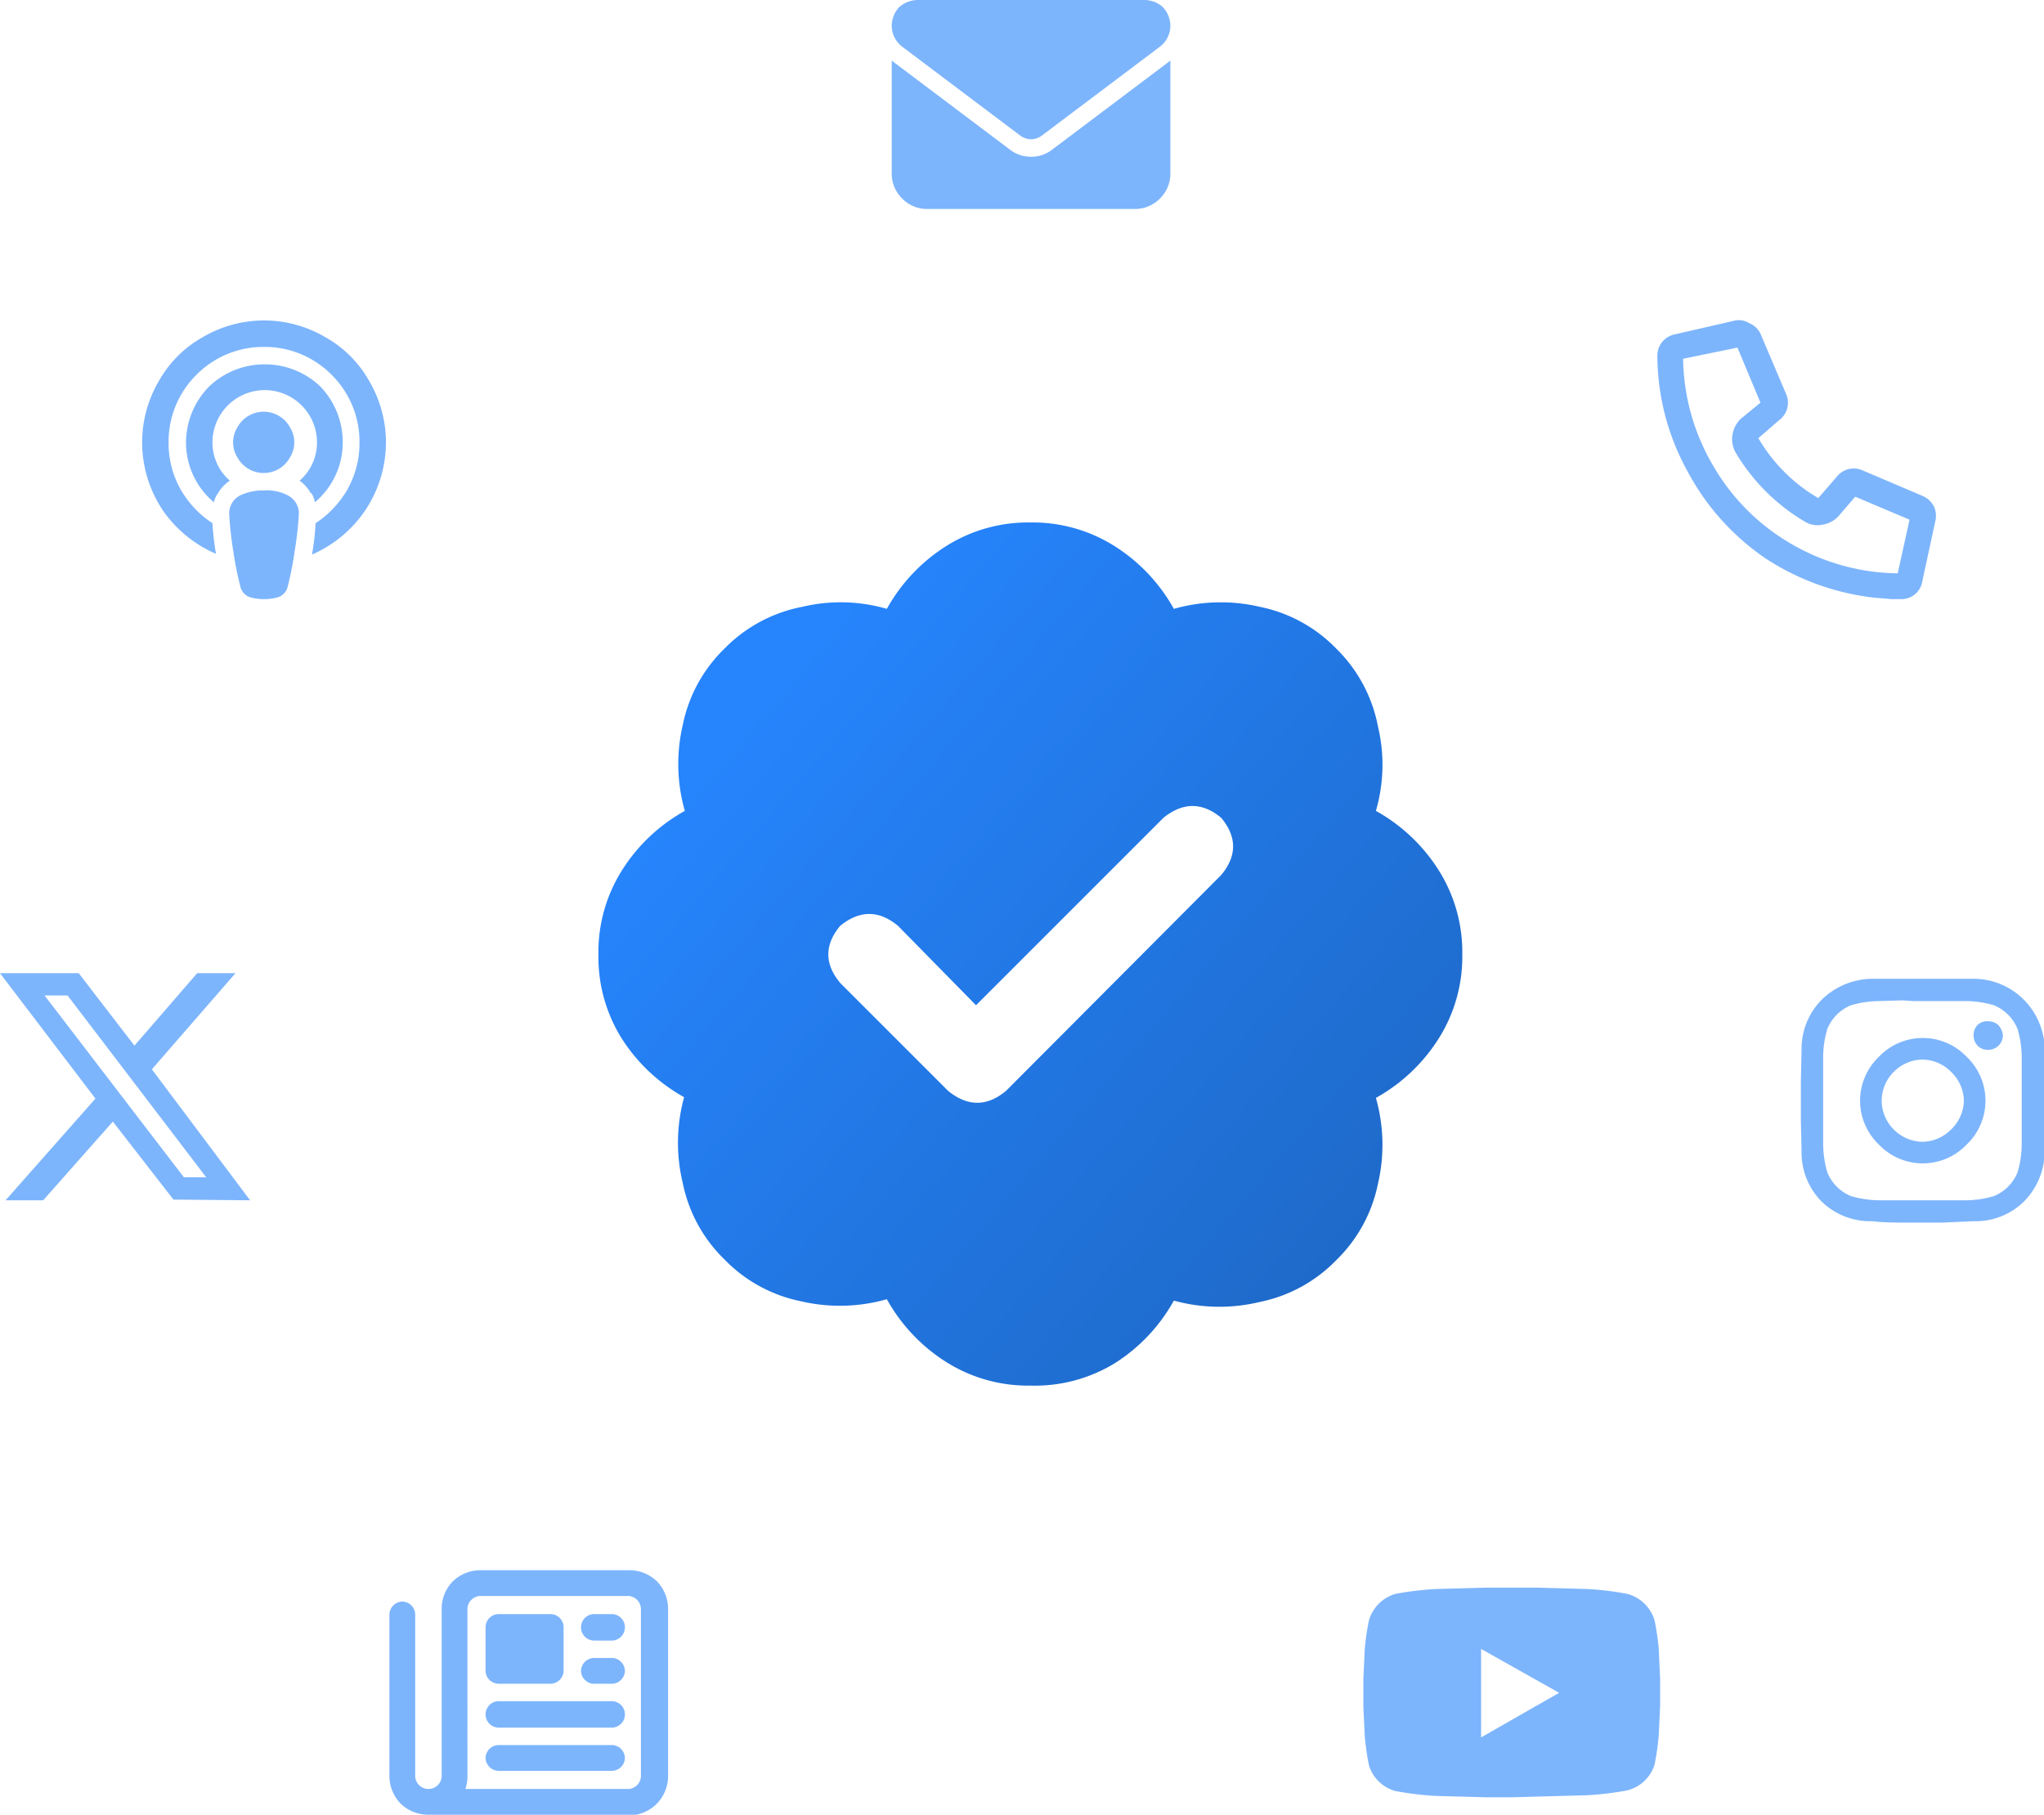
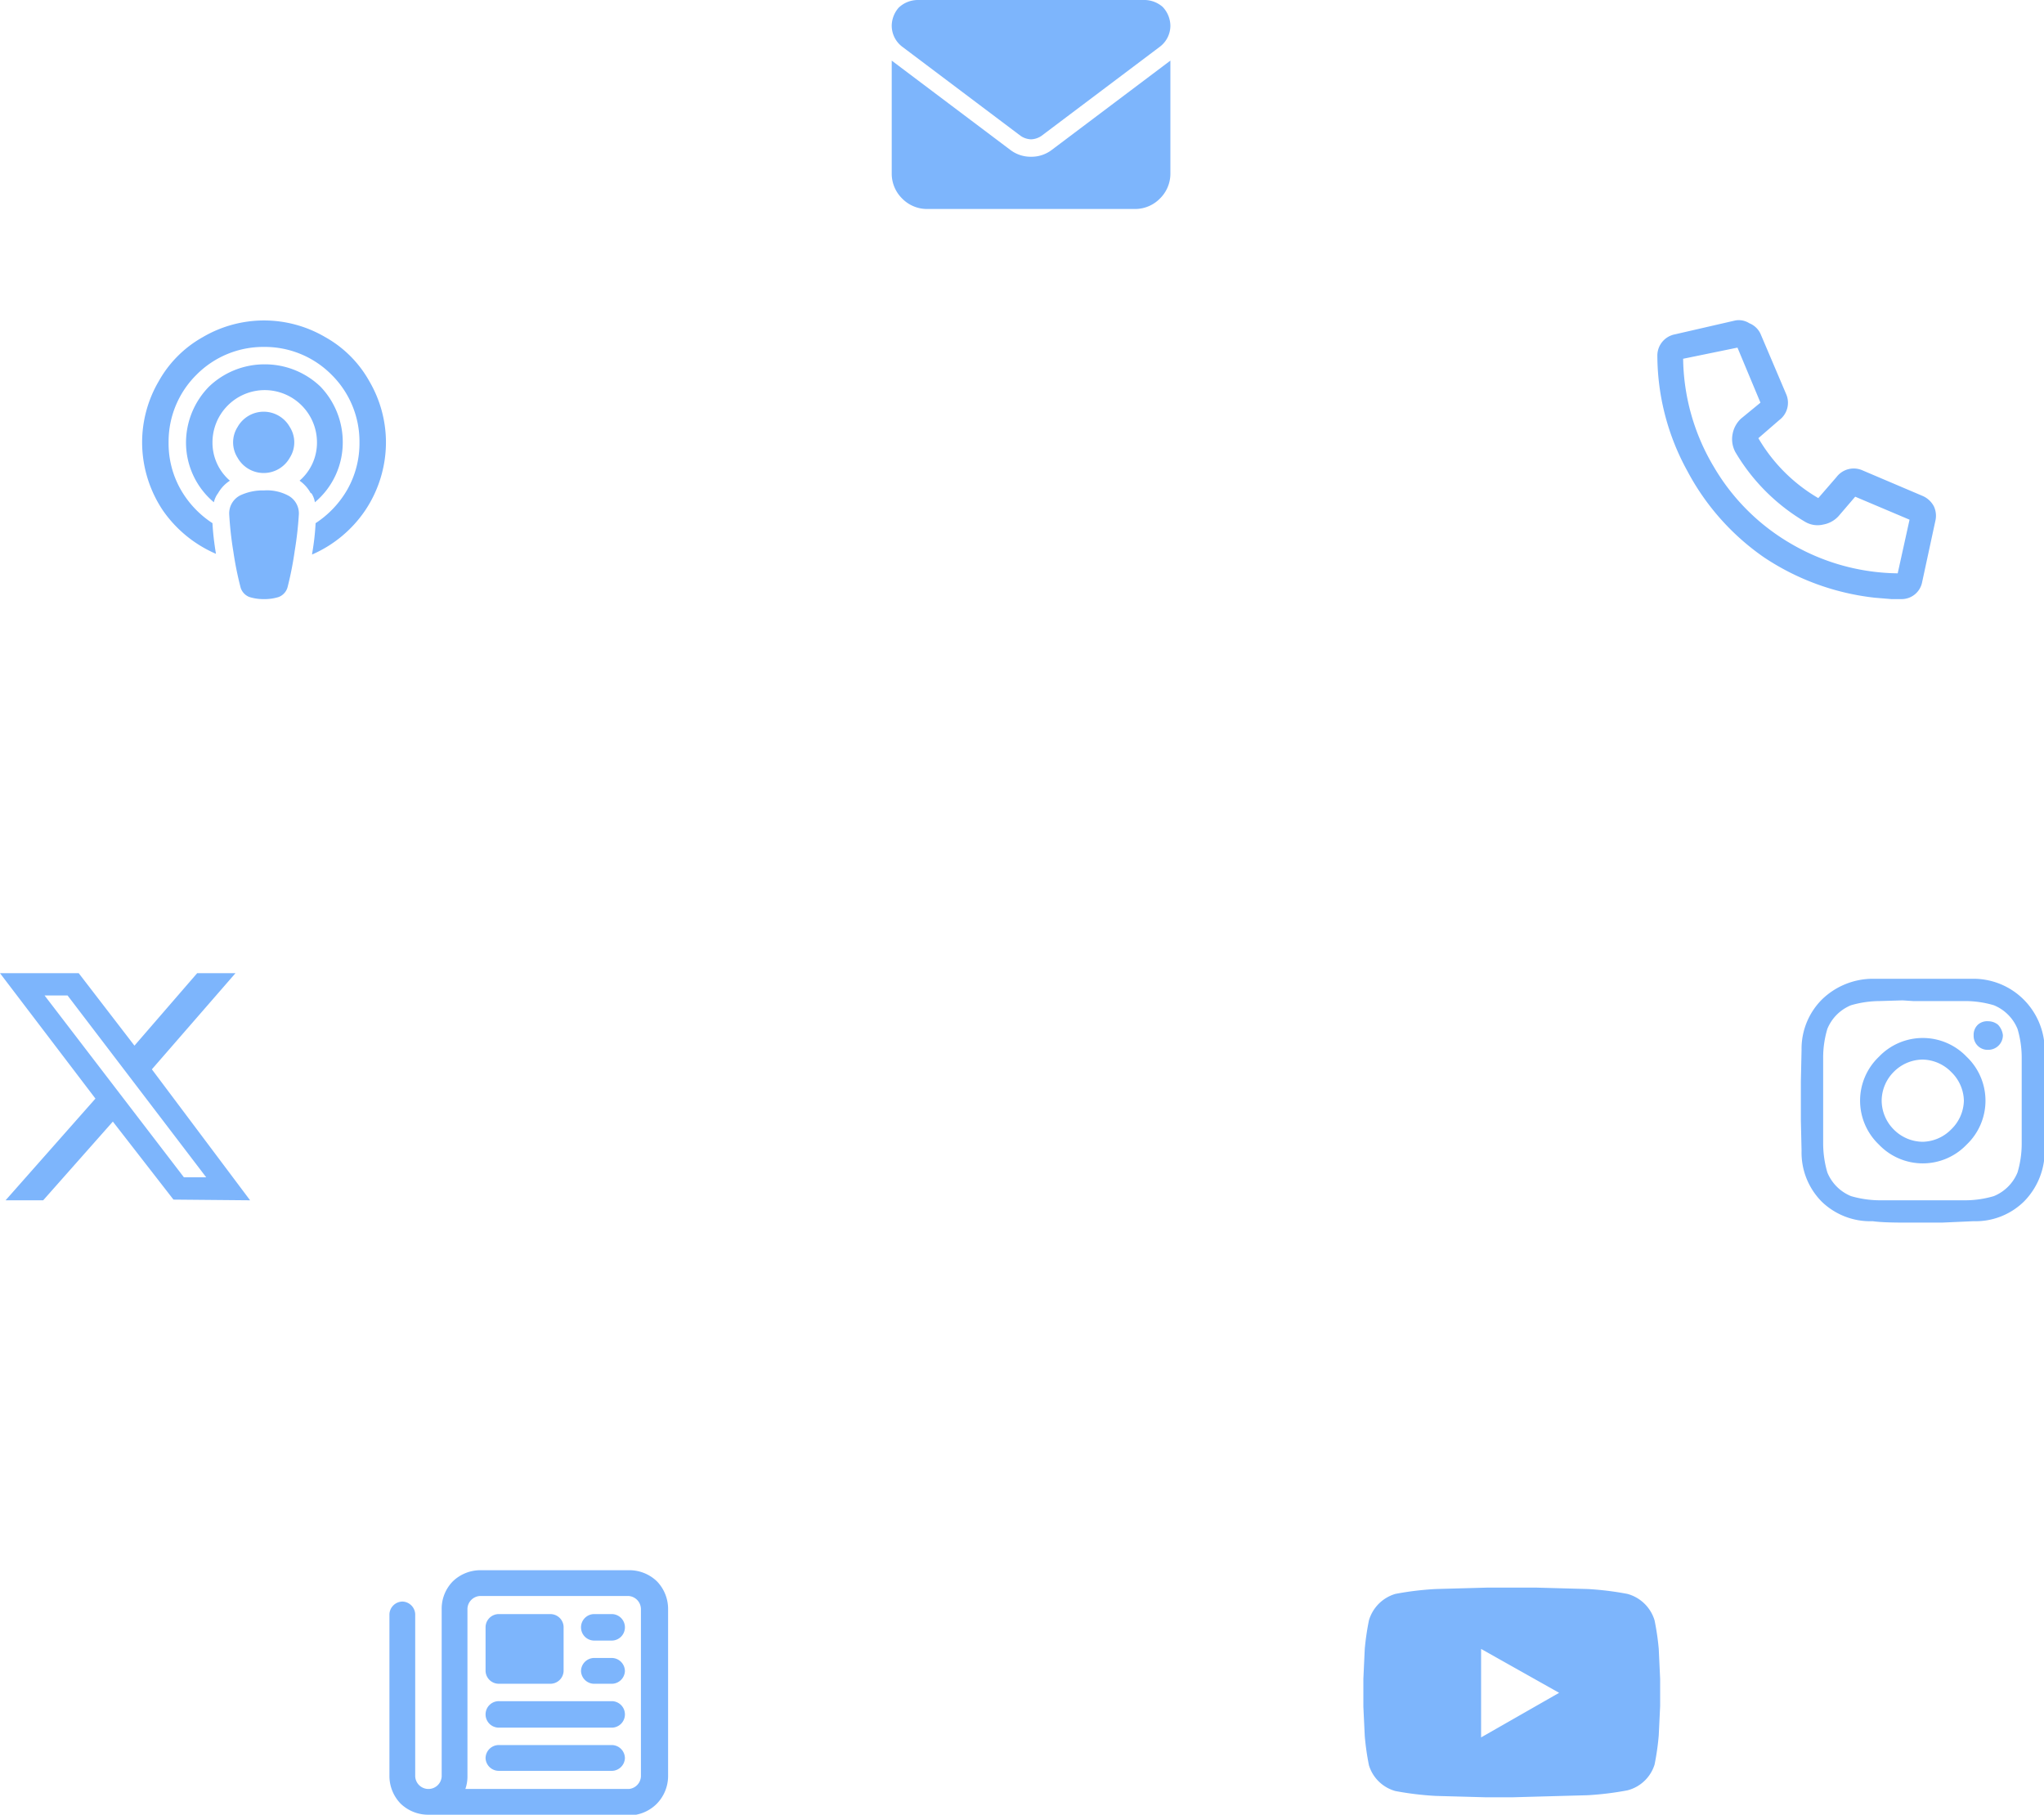
<svg xmlns="http://www.w3.org/2000/svg" viewBox="0 0 293.4 260.5">
  <defs>
    <linearGradient id="a" x1=".2" y1=".2" x2=".9" y2=".8" gradientUnits="objectBoundingBox">
      <stop offset="0" stop-color="#2684fc" />
      <stop offset="1" stop-color="#1e6aca" />
    </linearGradient>
  </defs>
-   <path d="M0-108.5a22 22 0 0 1 12.1 3.4 25 25 0 0 1 8.5 9 24.6 24.6 0 0 1 12.3-.3 21.1 21.1 0 0 1 11 6 21.2 21.2 0 0 1 6 11.2 23.7 23.7 0 0 1-.3 12.1 25 25 0 0 1 9 8.5A22 22 0 0 1 62-46.5a22 22 0 0 1-3.4 12.1 25 25 0 0 1-9 8.5 24.6 24.6 0 0 1 .3 12.3 21.1 21.1 0 0 1-6 11 21.1 21.1 0 0 1-11 6 24.6 24.6 0 0 1-12.3-.2 25 25 0 0 1-8.5 9A22 22 0 0 1 0 15.4a22 22 0 0 1-12.1-3.4 25 25 0 0 1-8.5-9 24.6 24.6 0 0 1-12.3.3 21.1 21.1 0 0 1-11-6 21.1 21.1 0 0 1-6-11 24.6 24.6 0 0 1 .2-12.3 25 25 0 0 1-9-8.5A22 22 0 0 1-62-46.5a22 22 0 0 1 3.4-12.1 25 25 0 0 1 9-8.5 24.6 24.6 0 0 1-.3-12.3 21.1 21.1 0 0 1 6-11 21.2 21.2 0 0 1 11.2-6 23.7 23.7 0 0 1 12.1.3 25 25 0 0 1 8.5-9A22 22 0 0 1 0-108.5Zm27.4 50.6q3.4-4.1 0-8.2-4.1-3.4-8.3 0L-7.8-39.2-19-50.6q-4.1-3.4-8.3 0-3.4 4.1 0 8.2l15.5 15.5q4.2 3.4 8.3 0Z" transform="translate(147.9 183.5)" fill="url(#a)" />
  <path d="M61.5 260.5a5.7 5.7 0 0 1-4-1.6 5.7 5.7 0 0 1-1.6-4v-23.2a1.9 1.9 0 0 1 1.9-1.8 1.9 1.9 0 0 1 1.8 1.8V255a1.9 1.9 0 0 0 2 1.8 1.9 1.9 0 0 0 1.8-1.8V231a5.6 5.6 0 0 1 1.6-4 5.7 5.7 0 0 1 4-1.6h21.3a5.7 5.7 0 0 1 4 1.6 5.7 5.7 0 0 1 1.6 4V255a5.7 5.7 0 0 1-1.7 4 5.7 5.7 0 0 1-4 1.6Zm5.6-29.4V255a5.4 5.4 0 0 1-.3 1.8h23.5A1.9 1.9 0 0 0 92 255V231a1.9 1.9 0 0 0-1.8-1.9H69a1.9 1.9 0 0 0-1.9 2ZM217 258h-3.6l-7.3-.2a44 44 0 0 1-5.8-.7 5.5 5.5 0 0 1-3.8-3.7 37 37 0 0 1-.6-4.2l-.2-4.2V241l.2-4.3a37.2 37.2 0 0 1 .6-4.1 5.6 5.6 0 0 1 3.8-3.8 43.5 43.5 0 0 1 5.8-.7l7.3-.2h7.2l7.3.2a43.5 43.5 0 0 1 5.7.7 5.6 5.6 0 0 1 3.9 3.8 36.7 36.7 0 0 1 .6 4.1l.2 4.3v3.9l-.2 4.2a36.5 36.5 0 0 1-.6 4.2 5.5 5.5 0 0 1-3.9 3.7 44 44 0 0 1-5.7.7l-7.3.2Zm-4.4-8.6 11.2-6.4-11.2-6.3Zm-141 4.8a1.9 1.9 0 0 1-1.9-1.8 1.9 1.9 0 0 1 2-1.9h16.2a1.9 1.9 0 0 1 1.8 1.9 1.9 1.9 0 0 1-1.8 1.8Zm0-6.2a1.9 1.9 0 0 1-1.9-1.9 1.9 1.9 0 0 1 2-1.9h16.2a1.9 1.9 0 0 1 1.8 2 1.9 1.9 0 0 1-1.8 1.8Zm13.8-6.3a1.9 1.9 0 0 1-2-1.8 1.9 1.9 0 0 1 2-1.9h2.5a1.9 1.9 0 0 1 1.8 1.9 1.9 1.9 0 0 1-1.8 1.8Zm-13.8 0a1.9 1.9 0 0 1-1.9-1.8v-6.3a1.9 1.9 0 0 1 2-1.9H79a1.9 1.9 0 0 1 1.9 2v6.2a1.9 1.9 0 0 1-1.9 1.8Zm13.8-6.2a1.9 1.9 0 0 1-2-1.9 1.9 1.9 0 0 1 2-1.9h2.5a1.9 1.9 0 0 1 1.8 2 1.9 1.9 0 0 1-1.8 1.8Zm187.8-60q-3 0-4.4-.2a10 10 0 0 1-7.3-2.8 10 10 0 0 1-2.9-7.3l-.1-4.4v-5.6l.1-4.5a10 10 0 0 1 2.9-7.2 10.5 10.5 0 0 1 7.3-3h14.5a10.2 10.2 0 0 1 7.2 3 10.3 10.3 0 0 1 3 7.3v14.4a10.3 10.3 0 0 1-3 7.3 9.9 9.9 0 0 1-7.2 2.8l-4.5.2Zm-3.3-31.8a15 15 0 0 0-4.2.6 6.2 6.2 0 0 0-3.4 3.4 14.4 14.4 0 0 0-.6 4.2v12.2a15 15 0 0 0 .6 4.2 6.2 6.2 0 0 0 3.4 3.4 15 15 0 0 0 4.2.6H282a14.5 14.5 0 0 0 4.2-.6 6.2 6.2 0 0 0 3.4-3.4 14.5 14.5 0 0 0 .6-4.2v-12.2a14.5 14.5 0 0 0-.6-4.2 6.2 6.2 0 0 0-3.4-3.4 14.5 14.5 0 0 0-4.2-.6h-7.4l-1.5-.1-3.3.1Zm-245 28.5L16.2 161l-10 11.3H.8l12.9-14.6L0 139.7h11.3l8 10.4 9-10.4h5.5l-12 13.8 14.1 18.8Zm1.5-3.2h3.2L9.7 142.9H6.4Zm243.3-4.7a8.7 8.7 0 0 1-2.7-6.3 8.7 8.7 0 0 1 2.7-6.3 8.7 8.7 0 0 1 6.3-2.7 8.7 8.7 0 0 1 6.3 2.7 8.7 8.7 0 0 1 2.7 6.3 8.7 8.7 0 0 1-2.7 6.3 8.7 8.7 0 0 1-6.3 2.7 8.7 8.7 0 0 1-6.3-2.7Zm2.1-10.4a5.9 5.9 0 0 0-1.7 4 5.9 5.9 0 0 0 1.7 4.2 5.9 5.9 0 0 0 4.2 1.8 5.9 5.9 0 0 0 4.1-1.8 5.9 5.9 0 0 0 1.8-4.1 5.9 5.9 0 0 0-1.8-4.1 5.9 5.9 0 0 0-4.1-1.8 5.9 5.9 0 0 0-4.2 1.8Zm11.5-5.3a2 2 0 0 1 .6-1.5 2 2 0 0 1 1.5-.5 2.2 2.2 0 0 1 1.4.5 2.6 2.6 0 0 1 .7 1.5 2.1 2.1 0 0 1-2.1 2.1 2 2 0 0 1-2.1-2ZM271.5 86l-2.4-.2a35.7 35.7 0 0 1-15.9-5.8 35 35 0 0 1-11-12.4 34.5 34.5 0 0 1-4.3-16.6 3.1 3.1 0 0 1 2.5-3l8.7-2a2.8 2.8 0 0 1 2 .4 3 3 0 0 1 1.6 1.5l3.7 8.7a3.1 3.1 0 0 1-1 3.7l-3 2.6a23.9 23.9 0 0 0 8.6 8.6l2.6-3a3.1 3.1 0 0 1 3.7-1l8.7 3.7a3.3 3.3 0 0 1 1.6 1.5 3.2 3.2 0 0 1 .2 2.1l-1.9 8.8a3 3 0 0 1-3 2.4Zm-29.9-34.5A31 31 0 0 0 246 67a30.6 30.6 0 0 0 11 11 31 31 0 0 0 15.4 4.3l1.7-7.7-7.8-3.3-2.4 2.8a3.9 3.9 0 0 1-2.2 1.2 3.5 3.5 0 0 1-2.6-.4 28.3 28.3 0 0 1-10-10 3.9 3.9 0 0 1-.4-2.6 4 4 0 0 1 1.2-2.2l2.8-2.3-3.3-7.9ZM35.8 85.7a2.1 2.1 0 0 1-1.3-1.5 47.6 47.6 0 0 1-1-5 50.4 50.4 0 0 1-.6-5.4 2.9 2.9 0 0 1 1.6-2.7 7.6 7.6 0 0 1 3.4-.7 6.5 6.5 0 0 1 3.4.7 2.9 2.9 0 0 1 1.6 2.7 50.6 50.6 0 0 1-.6 5.3 47.8 47.8 0 0 1-1 5.1 2.1 2.1 0 0 1-1.3 1.5 6.7 6.7 0 0 1-2.1.3 6.7 6.7 0 0 1-2.1-.3Zm9-6.2q.4-2.3.5-4.4a14.2 14.2 0 0 0 4.6-4.9 13.5 13.5 0 0 0 1.7-6.7 13.5 13.5 0 0 0-4-9.7 13.5 13.5 0 0 0-9.7-4 13.5 13.5 0 0 0-9.7 4 13.5 13.5 0 0 0-4 9.7 13.4 13.4 0 0 0 1.7 6.7 14.1 14.1 0 0 0 4.6 4.9q.1 2 .5 4.4a17.9 17.9 0 0 1-7.6-6.2 17.6 17.6 0 0 1-3-9.8 17.4 17.4 0 0 1 2.4-8.8 16.4 16.4 0 0 1 6.3-6.3 17.4 17.4 0 0 1 8.8-2.4 17.4 17.4 0 0 1 8.8 2.4 16.4 16.4 0 0 1 6.3 6.3 17.4 17.4 0 0 1 2.4 8.8 17.6 17.6 0 0 1-3 9.8 17.8 17.8 0 0 1-7.6 6.3Zm-.2-8.7A5.2 5.2 0 0 0 43 69a7.2 7.2 0 0 0 2.5-5.5 7.5 7.5 0 0 0-2.2-5.3 7.5 7.5 0 0 0-5.3-2.2 7.5 7.5 0 0 0-5.3 2.2 7.5 7.5 0 0 0-2.2 5.3 7.2 7.2 0 0 0 2.5 5.5 5.2 5.2 0 0 0-1.7 1.8 3.4 3.4 0 0 0-.6 1.3 11.2 11.2 0 0 1-4-8.6 11.5 11.5 0 0 1 3.3-8 11.5 11.5 0 0 1 8-3.2 11.5 11.5 0 0 1 8 3.2 11.5 11.5 0 0 1 3.2 8 11.2 11.2 0 0 1-4 8.6 3.3 3.3 0 0 0-.5-1.3Zm-10.5-5.1a4.1 4.1 0 0 1 0-4.4 4.3 4.3 0 0 1 3.8-2.2 4.3 4.3 0 0 1 3.7 2.2 4.1 4.1 0 0 1 0 4.4 4.3 4.3 0 0 1-3.7 2.2 4.3 4.3 0 0 1-3.8-2.2ZM133 30a5 5 0 0 1-3.5-1.5 5 5 0 0 1-1.5-3.5V8.7l17 12.8a4.8 4.8 0 0 0 3 1 4.8 4.8 0 0 0 3-1l17-12.8V25a5 5 0 0 1-1.5 3.5A5 5 0 0 1 163 30Zm13.5-10.5-17-12.8a3.8 3.8 0 0 1-1.5-3 4 4 0 0 1 1-2.6 4 4 0 0 1 2.7-1.1h32.5a4 4 0 0 1 2.7 1 4 4 0 0 1 1.1 2.7 3.8 3.8 0 0 1-1.5 3l-17 12.8a2.8 2.8 0 0 1-1.5.5 2.8 2.8 0 0 1-1.5-.5Z" fill="#7db5fc" />
</svg>